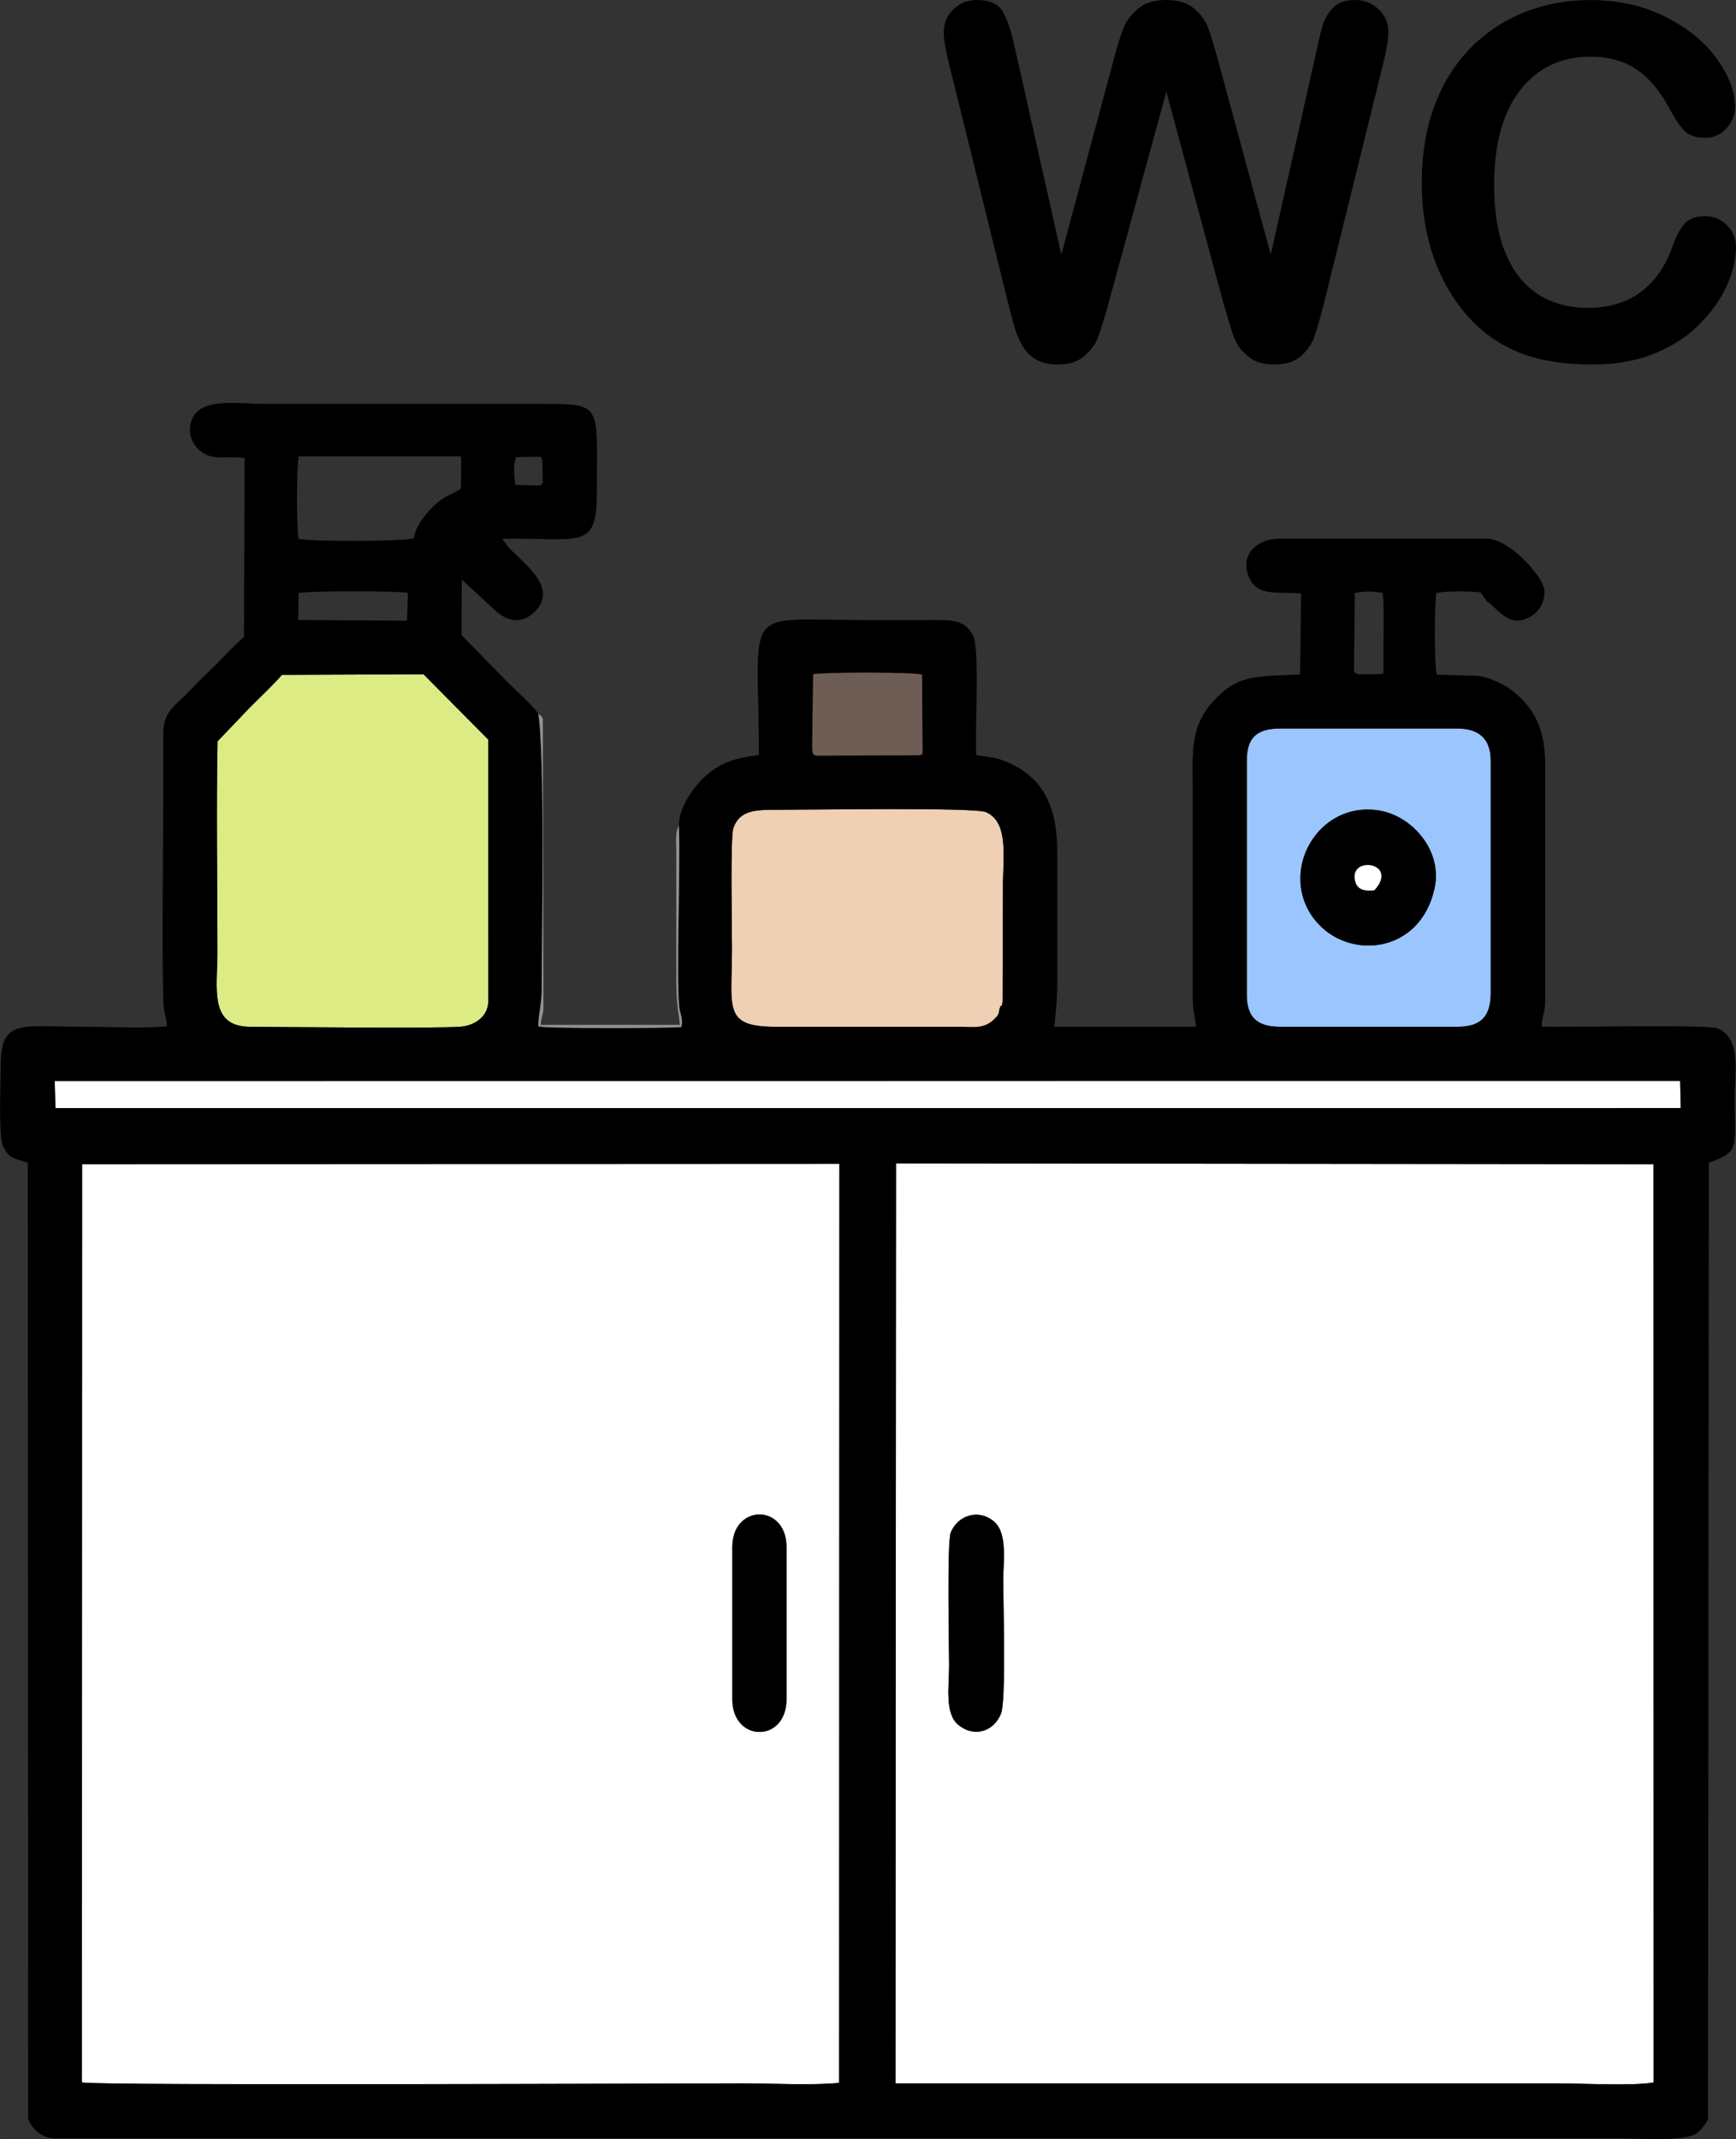
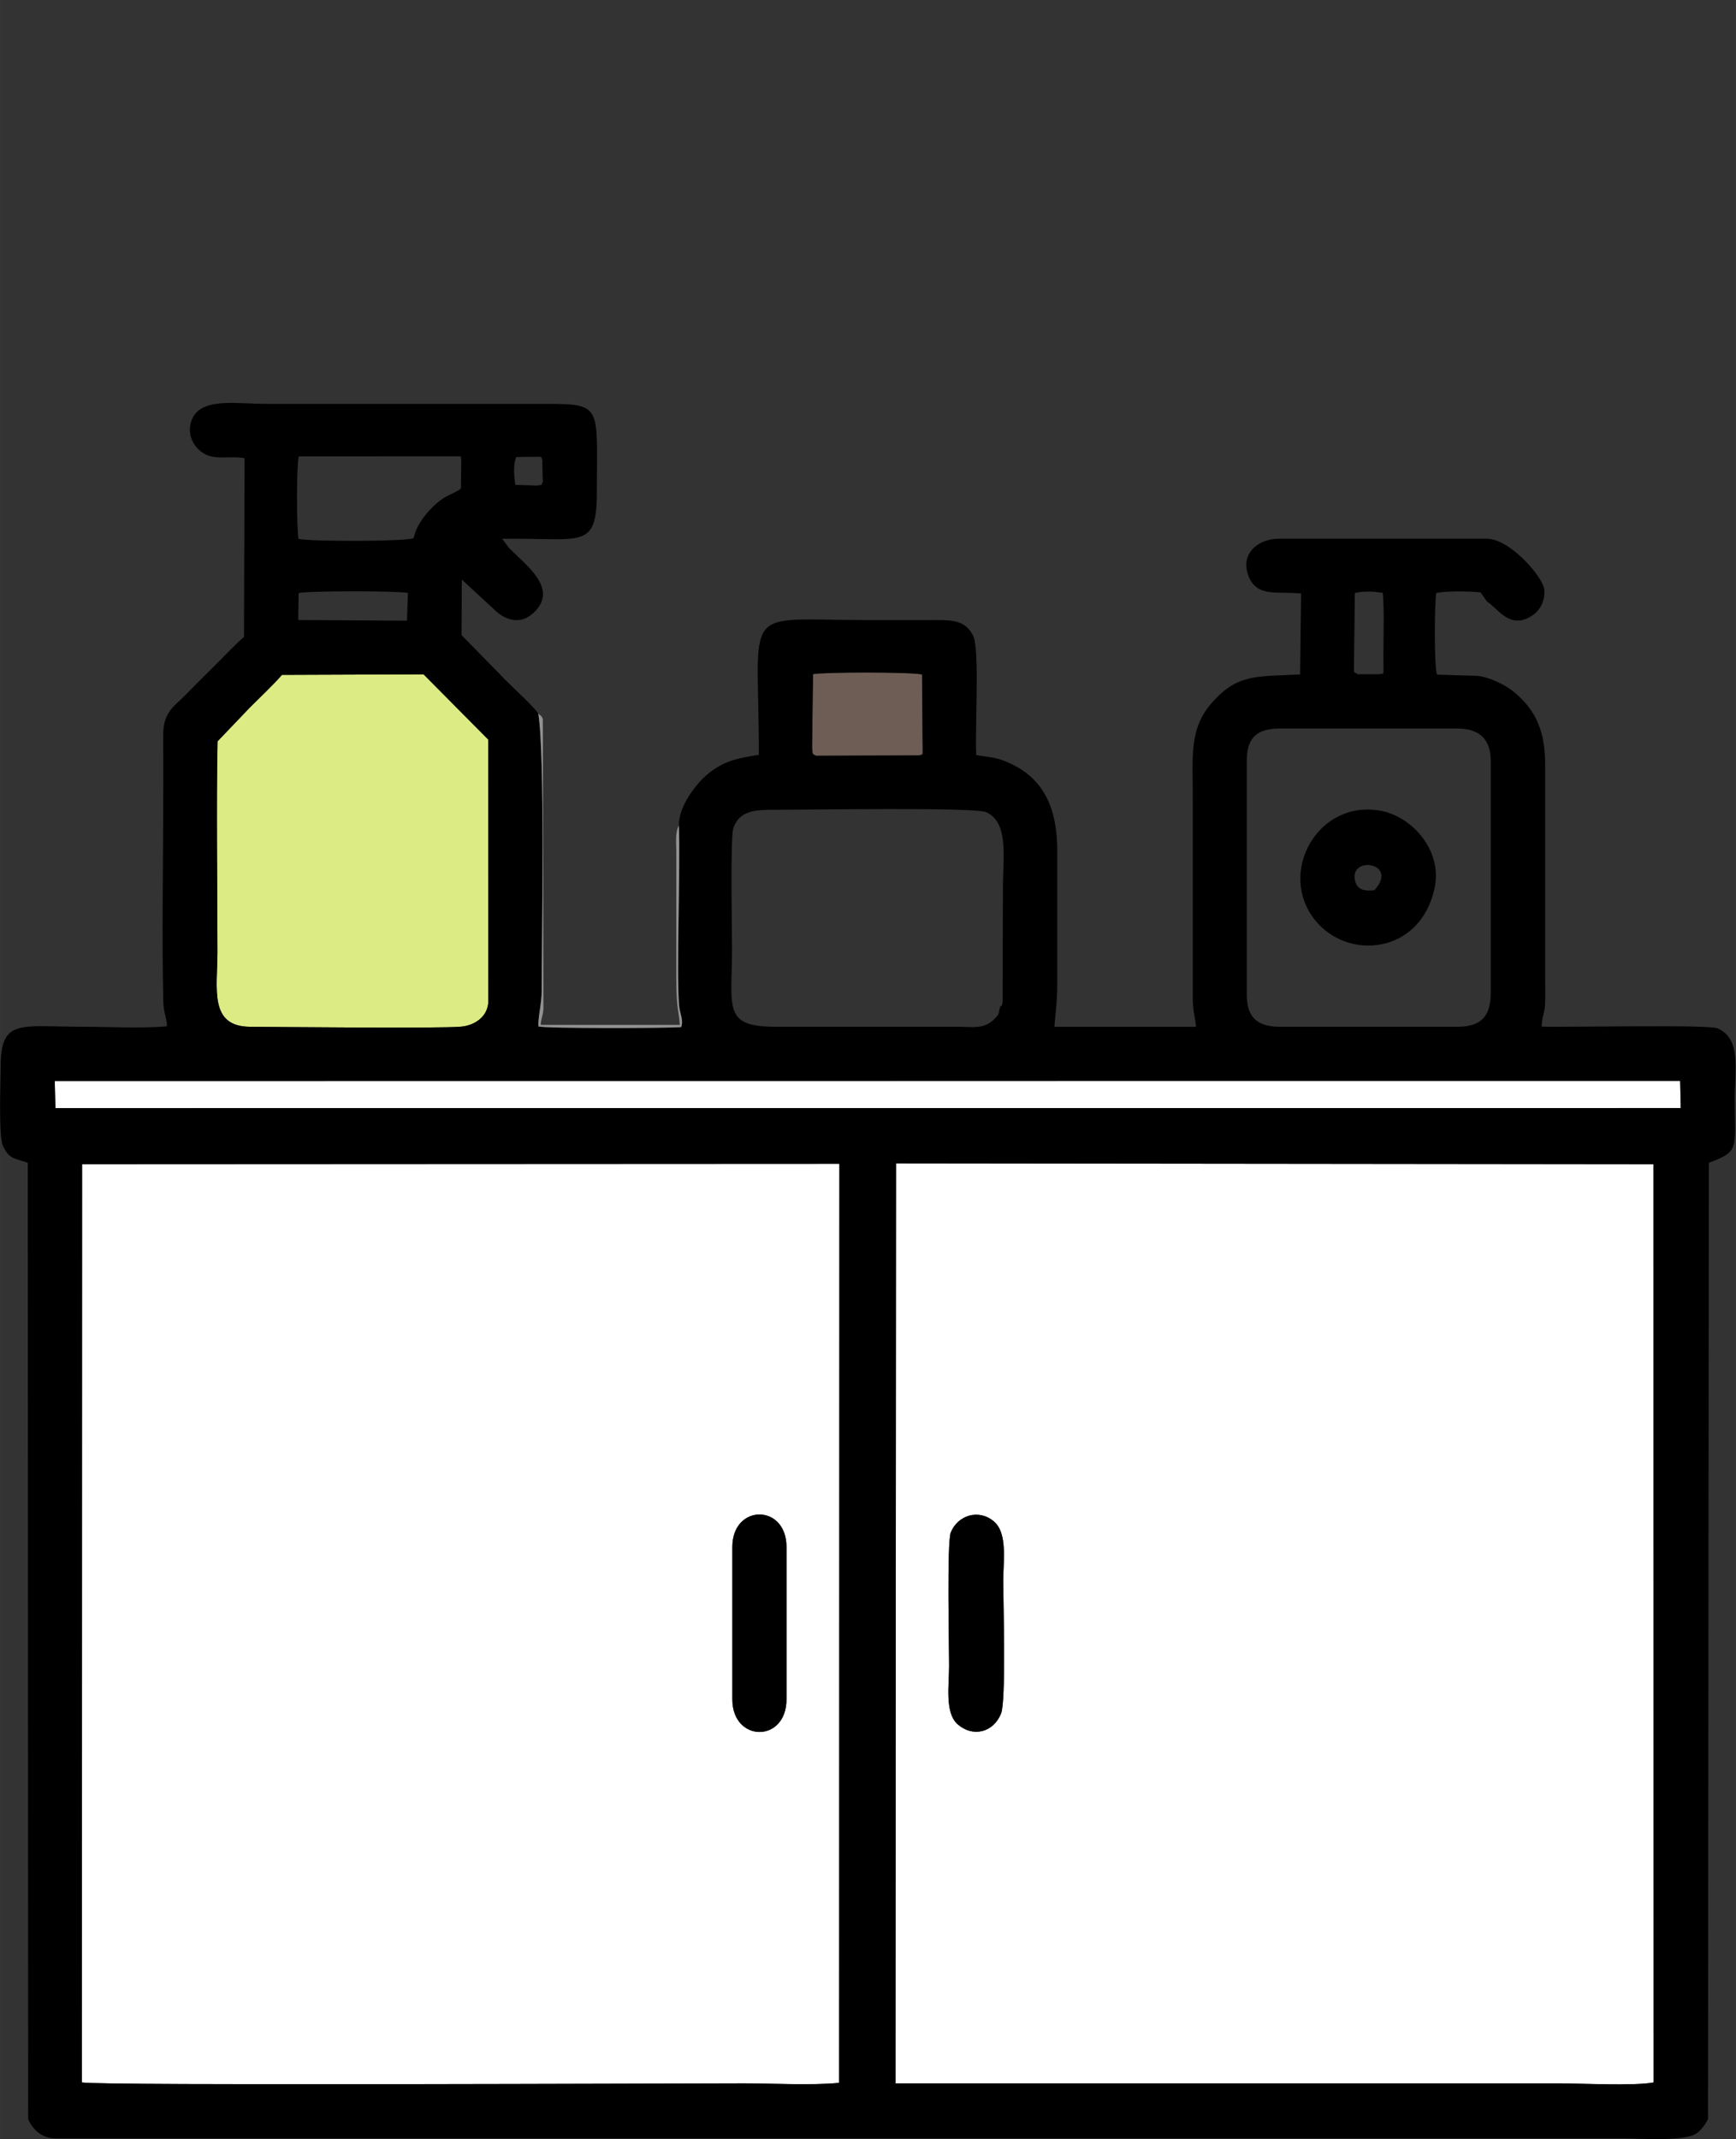
<svg xmlns="http://www.w3.org/2000/svg" xml:space="preserve" width="67.132mm" height="82.683mm" version="1.1" style="shape-rendering:geometricPrecision; text-rendering:geometricPrecision; image-rendering:optimizeQuality; fill-rule:evenodd; clip-rule:evenodd" viewBox="0 0 672.58 828.39">
  <rect x="0" y="0" width="672.58" height="828.39" fill="#333333" stroke="none" />
  <defs>
    <style type="text/css">
   
    .fil4 {fill:black}
    .fil6 {fill:black}
    .fil5 {fill:#6E5D54}
    .fil7 {fill:#929292}
    .fil3 {fill:#9AC5FE}
    .fil1 {fill:#DCEB84}
    .fil2 {fill:#EFD0B4}
    .fil0 {fill:white}
    .fil8 {fill:black;fill-rule:nonzero}
   
  </style>
  </defs>
  <g id="Слой_x0020_1">
    <g id="_1660464994416">
      <g>
        <path class="fil0" d="M387.85 663.56c-2.93,7.36 -10.86,9.38 -16.77,4.25 -5.11,-4.43 -3.37,-15.16 -3.37,-22.77 0,-7.52 -0.87,-47.75 0.64,-51.54 2.69,-6.74 10.91,-9.31 16.77,-4.25 5.3,4.58 3.57,15.18 3.57,22.88 0,8.74 1.14,46.46 -0.84,51.43zm252.84 142.9l-0.08 -355.61 -293.46 -0.32 -0.22 356.28 256.71 0c9.08,0 29.26,1.07 37.05,-0.35z" />
        <path class="fil0" d="M283.73 599.1c0,-16.75 20.98,-16.83 20.98,0l0 58.97c0,16.98 -20.98,16.78 -20.98,0l0 -58.97zm-252 207.35c7.15,1.31 230.92,0.35 256.48,0.35 11.17,0 26.21,0.85 36.91,-0.2l0.08 -355.91 -293.38 0.14 -0.08 355.61z" />
        <path class="fil1" d="M84.27 287.1c-0.51,27.02 -0.04,54.52 -0.04,81.6 0,14.15 -3.37,28.85 12.66,28.94 13.77,0.08 72.79,0.72 81.65,-0.04 5.28,-0.45 10.42,-3.78 10.64,-9.65l-0.05 -101.56 -25.04 -25.25 -54.86 0.21c-3.07,3.6 -8.66,8.85 -12.45,12.66l-12.51 13.09z" />
-         <path class="fil2" d="M387.49 389.96c0.47,-1.42 0.35,1.33 0.95,-1.98l0.11 -43.96c0,-11.96 2.4,-25.41 -6.46,-29.47 -4.36,-1.99 -68.66,-0.92 -81.54,-0.93 -7.72,-0 -13.97,0.11 -16.42,7.03 -1.24,3.49 -0.54,39.86 -0.54,46.69 0,23.09 -3.69,30.31 16.96,30.31l70.63 0c5.82,0 10.27,1.16 14.51,-3.44 1.81,-1.97 0.94,-1.6 1.8,-4.23z" />
-         <path class="fil3" d="M555.79 344.02c-5.53,25.59 -33.86,28.19 -46.48,12.09 -14.48,-18.47 1.44,-46.67 25.69,-42.11 12.1,2.28 23.97,15.31 20.79,30.02zm-72.75 -49.37l0 90.51c0,8.86 4.08,12.48 12.94,12.48l68.61 0c9.36,0 12.97,-4.17 12.97,-13.16l0 -89.83c0,-8.6 -4.6,-12.52 -13.01,-12.52l-68.57 0c-9.03,0 -12.94,3.5 -12.94,12.52z" />
        <polygon class="fil0" points="21.46,429.14 651.18,429.1 650.95,418.63 21.22,418.66 " />
        <path class="fil4" d="M532.46 344.76c-3.72,0.44 -6.41,-0.22 -7.3,-3.11 -3.28,-10.62 17.28,-7.78 7.3,3.11zm23.33 -0.74c3.18,-14.7 -8.69,-27.74 -20.79,-30.02 -24.24,-4.56 -40.17,23.63 -25.69,42.11 12.62,16.1 40.95,13.5 46.48,-12.09z" />
        <path class="fil4" d="M387.85 663.56c1.98,-4.97 0.84,-42.68 0.84,-51.43 0,-7.7 1.73,-18.3 -3.57,-22.88 -5.86,-5.06 -14.08,-2.49 -16.77,4.25 -1.51,3.79 -0.64,44.02 -0.64,51.54 0,7.61 -1.75,18.34 3.37,22.77 5.92,5.12 13.85,3.11 16.77,-4.25z" />
        <path class="fil4" d="M283.73 599.1l0 58.97c0,16.78 20.98,16.98 20.98,0l0 -58.97c0,-16.83 -20.98,-16.75 -20.98,0z" />
        <path class="fil5" d="M316.09 292.66l40 -0.13c1.73,-0.74 1.35,1.29 1.32,-6.81l-0.19 -24.51c-3.56,-1.01 -38.1,-0.98 -42.25,-0.14l-0.36 28.12c0.13,3.72 0.48,2.75 1.48,3.47z" />
        <path class="fil6" d="M640.61 450.85l0.08 355.61c-7.79,1.42 -27.97,0.35 -37.05,0.35l-256.71 0 0.22 -356.28 293.46 0.32zm-608.8 0l293.38 -0.14 -0.08 355.91c-10.7,1.05 -25.74,0.2 -36.91,0.2 -25.56,0 -249.33,0.95 -256.48,-0.35l0.08 -355.61zm-10.59 -32.18l629.73 -0.04 0.23 10.48 -629.72 0.03 -0.25 -10.47zm461.82 -124.02c0,-9.02 3.91,-12.52 12.94,-12.52l68.57 0c8.41,0 13.01,3.92 13.01,12.52l0 89.83c0,8.99 -3.61,13.16 -12.97,13.16l-68.61 0c-8.87,0 -12.94,-3.61 -12.94,-12.48l0 -90.51zm-95.54 95.31c-0.87,2.64 0.01,2.26 -1.8,4.23 -4.24,4.6 -8.69,3.45 -14.51,3.44l-70.63 0c-20.65,0.01 -16.96,-7.22 -16.96,-30.31 0,-6.83 -0.7,-43.19 0.54,-46.69 2.45,-6.92 8.7,-7.03 16.42,-7.03 12.88,0.01 77.18,-1.07 81.54,0.93 8.85,4.05 6.46,17.51 6.46,29.47l-0.11 43.96c-0.6,3.32 -0.48,0.56 -0.95,1.98zm-303.22 -102.86l12.51 -13.09c3.79,-3.81 9.38,-9.06 12.45,-12.66l54.86 -0.21 25.04 25.25 0.05 101.56c-0.22,5.87 -5.37,9.2 -10.64,9.65 -8.86,0.76 -67.87,0.12 -81.65,0.04 -16.03,-0.09 -12.66,-14.79 -12.66,-28.94 0,-27.08 -0.47,-54.57 0.04,-81.6zm271.83 5.44l-40 0.13c-1,-0.72 -1.35,0.25 -1.48,-3.47l0.36 -28.12c4.15,-0.84 38.69,-0.87 42.25,0.14l0.19 24.51c0.04,8.09 0.41,6.06 -1.32,6.81zm178.39 -31.44l-8.49 0c-1.88,-1.35 -1.39,0.99 -1.38,-7.6l0.28 -23.83c3.37,-0.82 7.35,-0.68 10.77,-0.06 0.69,4.09 0.27,18.62 0.3,24.57 0.05,9 0.3,6.14 -1.5,6.91zm-418.81 -31.41c3.41,-0.93 38.26,-0.9 42.36,-0.08l-0.38 10.77 -42.14 -0.27 0.15 -10.42zm45.26 -23.69l-0.76 2.43c-2.94,1.3 -40,1.34 -44.52,0.26 -0.79,-3.44 -0.83,-28.52 0.08,-31.95l61.39 -0.02c2.98,0.09 0.67,-0.16 1.57,0.86l-0.13 11.47c-0.86,0.79 0.27,0.11 -1.69,1.25l-4.07 2.04c-4.41,2.36 -10.06,8.61 -11.87,13.66zm49.13 -27.92l0.22 8.73c-1.42,1.48 1.6,0.51 -2.25,1.23l-8.41 -0.27c-0.49,-3.33 -0.87,-7.66 0.32,-10.74 1.81,-0.1 3.49,-0.09 5.3,-0.11 5.72,-0.08 4.12,-0.11 4.82,1.16zm362.03 83.64l-15.35 -0.45c-1.19,-2.93 -0.99,-27.58 -0.32,-31.61 3.74,-0.85 13.17,-0.73 17.19,-0.23l2.48 3.51c4.4,2.78 9.14,11.59 18.11,5 2.53,-1.86 4.56,-5.54 4.06,-9.79 -0.54,-4.65 -13.09,-19.33 -22.05,-19.52l-80.93 -0c-8.21,0.09 -15.01,6.07 -11.51,14.65 3.36,8.23 11.38,5.57 20.3,6.58l-0.38 31.33c-16.68,0.85 -24.12,-0.31 -33.93,10.67 -9.18,10.26 -7.66,20.69 -7.66,37.2l0 78.17c0.05,4.45 1.02,7.07 1.23,10.42l-54.81 0c-0.05,-1.6 1.09,-8.75 1.08,-16.59l0 -51.43c0.01,-15.39 -4.43,-27.4 -17.73,-33.74 -5.7,-2.72 -7.22,-2.42 -13.65,-3.46 -0.62,-9.14 1.44,-40.76 -1.2,-46.18 -3.25,-6.67 -9.09,-6.11 -17.51,-6.11 -7.77,0 -15.54,0 -23.31,0 -50.05,0 -42.21,-6.87 -42.21,52.18 -9.53,1.44 -14.78,2.88 -20.95,8.45 -3.62,3.27 -10.28,11.76 -10.02,18.97 0.61,17 -0.98,56.09 0.07,69.56 0.26,3.39 1.82,5.53 0.82,8.48 -5.73,0.43 -52.45,0.59 -55.33,-0.28 -0.2,-3.47 1.26,-8.8 1.27,-13.71 0.01,-20.63 1.3,-91.64 -1.31,-107.46 -2.86,-3.97 -11.13,-11.08 -14.63,-14.96l-15.11 -15.41 0.1 -21.51 12.4 11.45c4.5,4.48 10.54,6.37 15.85,0.99 8.95,-9.07 -3.04,-17.73 -9.96,-24.68l-2.65 -3.55c30.89,-0.49 36.68,4.68 36.68,-18.25 -0,-33.19 2.4,-34.01 -19.81,-34.01l-108.34 0c-11.95,0 -26.01,-2.77 -29.03,6.87 -1.68,5.36 1.18,10.13 4.81,12.28 4.76,2.83 9.9,0.82 15.88,1.88l-0.22 69.21c-3.53,3.03 -8.16,8.02 -11.61,11.41 -4.67,4.6 -6.69,6.64 -11.28,11.29 -4.21,4.26 -8.39,6.49 -8.4,15.01 -0.02,7.54 0.01,15.09 0.01,22.63 0,24.64 -0.58,56.64 0.02,80.93 0.11,4.35 1.15,5.3 1.45,9.53 -9.45,0.91 -22.42,0.19 -32.25,0.19 -24.65,0 -32.24,-3.46 -32.22,15.64 0,5.61 -0.89,26.9 0.93,30.58 2.52,5.11 4.04,4.53 9.57,6.45l0.17 370.29c0.76,2.24 2.86,4.7 4.74,5.87 2.82,1.74 4.64,1.68 8.59,1.68l604.12 -0c8.06,0 24.08,1.29 28.9,-1.95 1.61,-1.09 3.64,-3.64 4.47,-5.59l0.32 -370.29c12.04,-4.47 10.03,-5.27 10.03,-24.69 0,-11.47 2.61,-23.4 -6.67,-27.38 -3.65,-1.57 -58.71,-0.34 -68.14,-0.67 0.09,-4.06 1.22,-5.05 1.34,-8.94 0.1,-3.39 0.02,-6.91 0.02,-10.32l0 -82.29c-0,-11.91 -3.03,-20.87 -12.54,-28.41 -3.17,-2.51 -9.54,-5.64 -13.97,-5.89z" />
        <path class="fil7" d="M263.02 319.74c-1.54,2.68 -1.01,6.85 -1.01,9.88l0 49.37c-0,12.31 1.09,12.61 1.34,17.91l-53.84 0c-0.05,-2.03 0.93,-3.66 1.03,-6.27l-0.23 -112.17c-0.44,-1.33 -1.16,-1.47 -1.77,-2.14 2.62,15.81 1.32,86.83 1.31,107.46 -0,4.92 -1.47,10.25 -1.27,13.71 2.87,0.88 49.6,0.72 55.33,0.28 1,-2.95 -0.56,-5.09 -0.82,-8.48 -1.05,-13.47 0.54,-52.56 -0.07,-69.56z" />
-         <path class="fil0" d="M532.46 344.76c9.98,-10.89 -10.57,-13.73 -7.3,-3.11 0.89,2.9 3.58,3.55 7.3,3.11z" />
      </g>
-       <path class="fil8" d="M473.97 117.32l-22.1 -81.84 -22.35 81.84c-1.75,6.23 -3.12,10.68 -4.13,13.39 -1.02,2.67 -2.83,5.12 -5.37,7.25 -2.54,2.13 -5.91,3.21 -10.14,3.21 -3.43,0 -6.23,-0.64 -8.42,-1.91 -2.23,-1.27 -4.01,-3.08 -5.37,-5.41 -1.37,-2.32 -2.48,-5.09 -3.34,-8.3 -0.89,-3.18 -1.65,-6.14 -2.35,-8.87l-22.7 -91.91c-1.37,-5.34 -2.07,-9.41 -2.07,-12.21 0,-3.53 1.24,-6.52 3.72,-8.93 2.48,-2.42 5.56,-3.62 9.22,-3.62 5.06,0 8.42,1.62 10.17,4.83 1.72,3.24 3.24,7.92 4.55,14.08l17.9 79.71 20.03 -74.59c1.49,-5.72 2.83,-10.08 4.01,-13.03 1.18,-2.99 3.12,-5.56 5.79,-7.73 2.67,-2.19 6.29,-3.28 10.87,-3.28 4.67,0 8.3,1.15 10.87,3.4 2.57,2.26 4.36,4.74 5.34,7.41 0.99,2.67 2.32,7.06 4.01,13.23l20.22 74.59 17.9 -79.71c0.86,-4.16 1.69,-7.44 2.45,-9.79 0.79,-2.35 2.13,-4.48 4.01,-6.33 1.91,-1.88 4.64,-2.8 8.27,-2.8 3.59,0 6.64,1.21 9.16,3.59 2.51,2.38 3.78,5.37 3.78,8.97 0,2.54 -0.67,6.61 -2.03,12.21l-22.73 91.91c-1.56,6.2 -2.86,10.75 -3.88,13.64 -1.02,2.89 -2.77,5.4 -5.21,7.57 -2.45,2.19 -5.91,3.28 -10.4,3.28 -4.23,0 -7.6,-1.05 -10.14,-3.18 -2.54,-2.1 -4.32,-4.48 -5.31,-7.12 -1.02,-2.64 -2.38,-7.15 -4.2,-13.54zm198.61 -21.59c0,4.36 -1.05,9.06 -3.21,14.12 -2.13,5.05 -5.5,10.01 -10.11,14.88 -4.58,4.9 -10.46,8.84 -17.58,11.89 -7.15,3.02 -15.48,4.55 -24.99,4.55 -7.19,0 -13.73,-0.67 -19.65,-2.03 -5.88,-1.37 -11.26,-3.5 -16.06,-6.39 -4.8,-2.86 -9.25,-6.68 -13.29,-11.38 -3.59,-4.29 -6.68,-9.06 -9.22,-14.37 -2.54,-5.31 -4.45,-11 -5.72,-17.01 -1.27,-6.04 -1.91,-12.43 -1.91,-19.2 0,-10.97 1.59,-20.82 4.8,-29.5 3.18,-8.71 7.79,-16.15 13.73,-22.32 5.98,-6.17 12.94,-10.87 20.95,-14.12 8.01,-3.21 16.56,-4.83 25.63,-4.83 11.06,0 20.89,2.19 29.54,6.61 8.62,4.39 15.23,9.86 19.84,16.34 4.58,6.49 6.9,12.59 6.9,18.38 0,3.18 -1.14,5.95 -3.37,8.39 -2.23,2.42 -4.93,3.62 -8.11,3.62 -3.53,0 -6.2,-0.86 -7.95,-2.51 -1.78,-1.69 -3.75,-4.58 -5.91,-8.68 -3.62,-6.77 -7.85,-11.83 -12.72,-15.2 -4.9,-3.34 -10.87,-5.02 -18.03,-5.02 -11.38,0 -20.41,4.32 -27.15,12.94 -6.74,8.65 -10.11,20.92 -10.11,36.82 0,10.62 1.49,19.46 4.48,26.51 2.96,7.06 7.18,12.3 12.65,15.8 5.47,3.47 11.86,5.21 19.2,5.21 7.95,0 14.66,-1.97 20.16,-5.91 5.5,-3.94 9.63,-9.73 12.43,-17.39 1.18,-3.59 2.64,-6.52 4.39,-8.81 1.72,-2.26 4.51,-3.4 8.36,-3.4 3.31,0 6.14,1.15 8.49,3.47 2.35,2.29 3.53,5.15 3.53,8.55z" />
    </g>
  </g>
</svg>